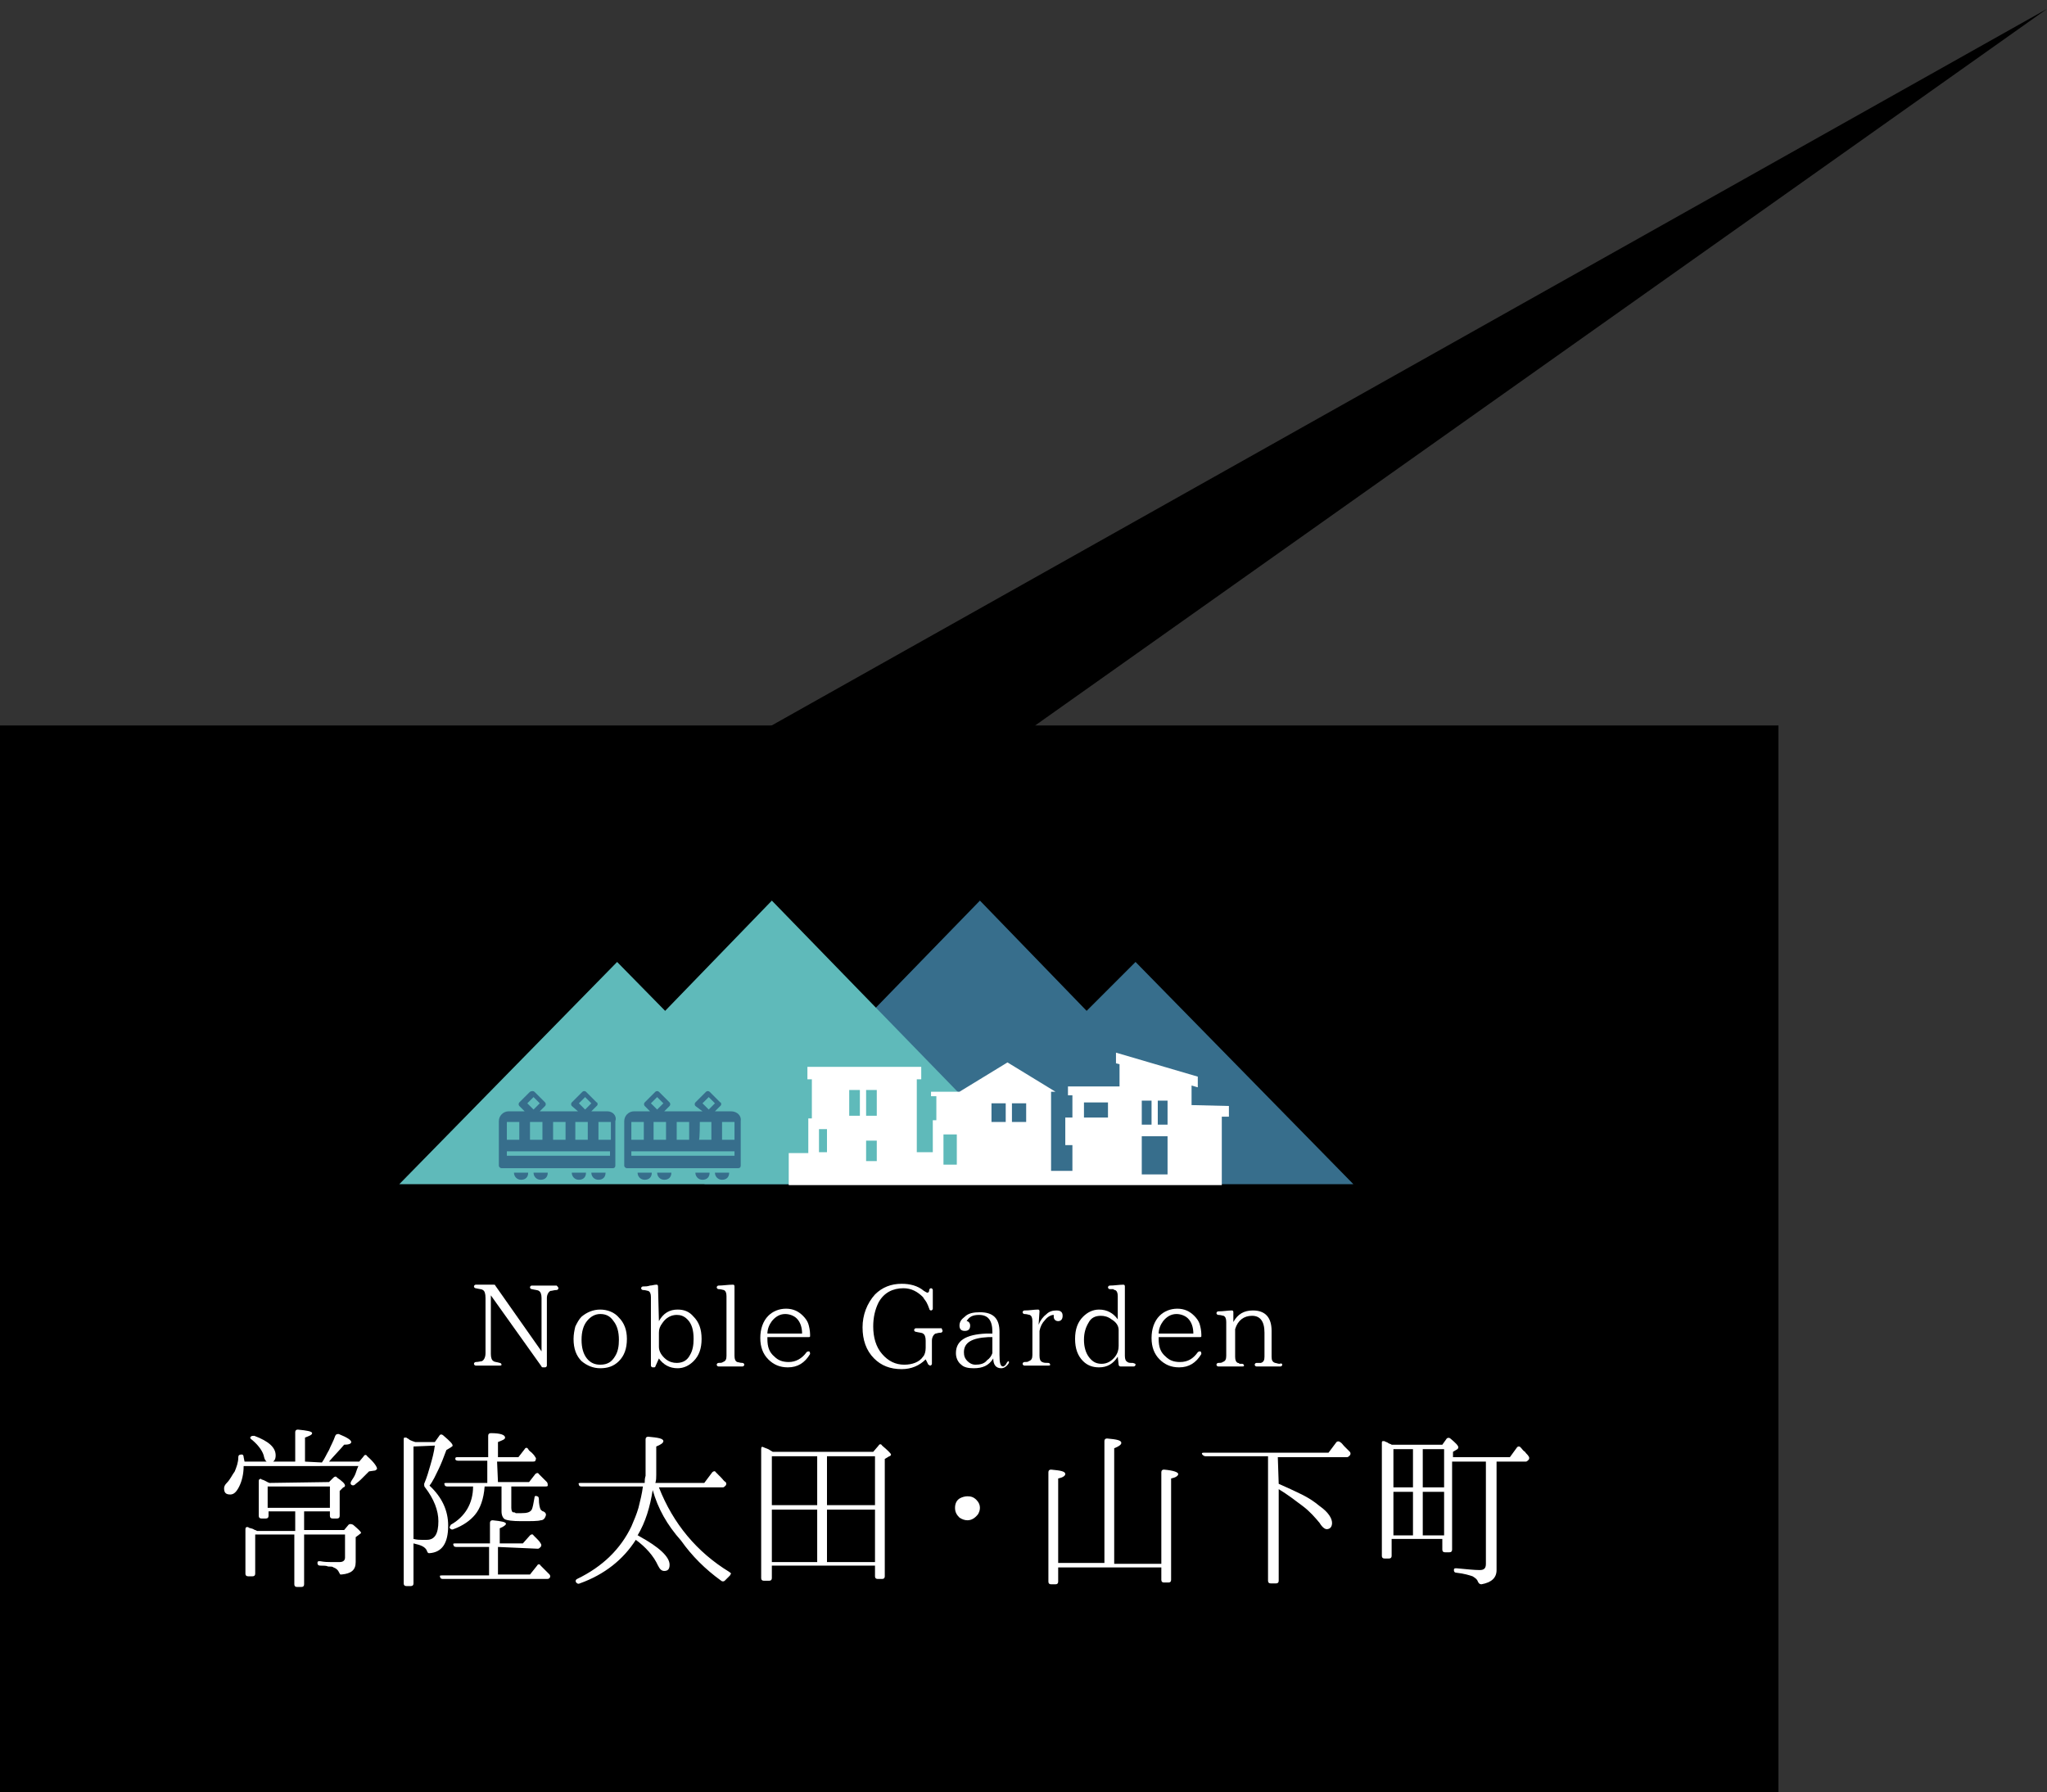
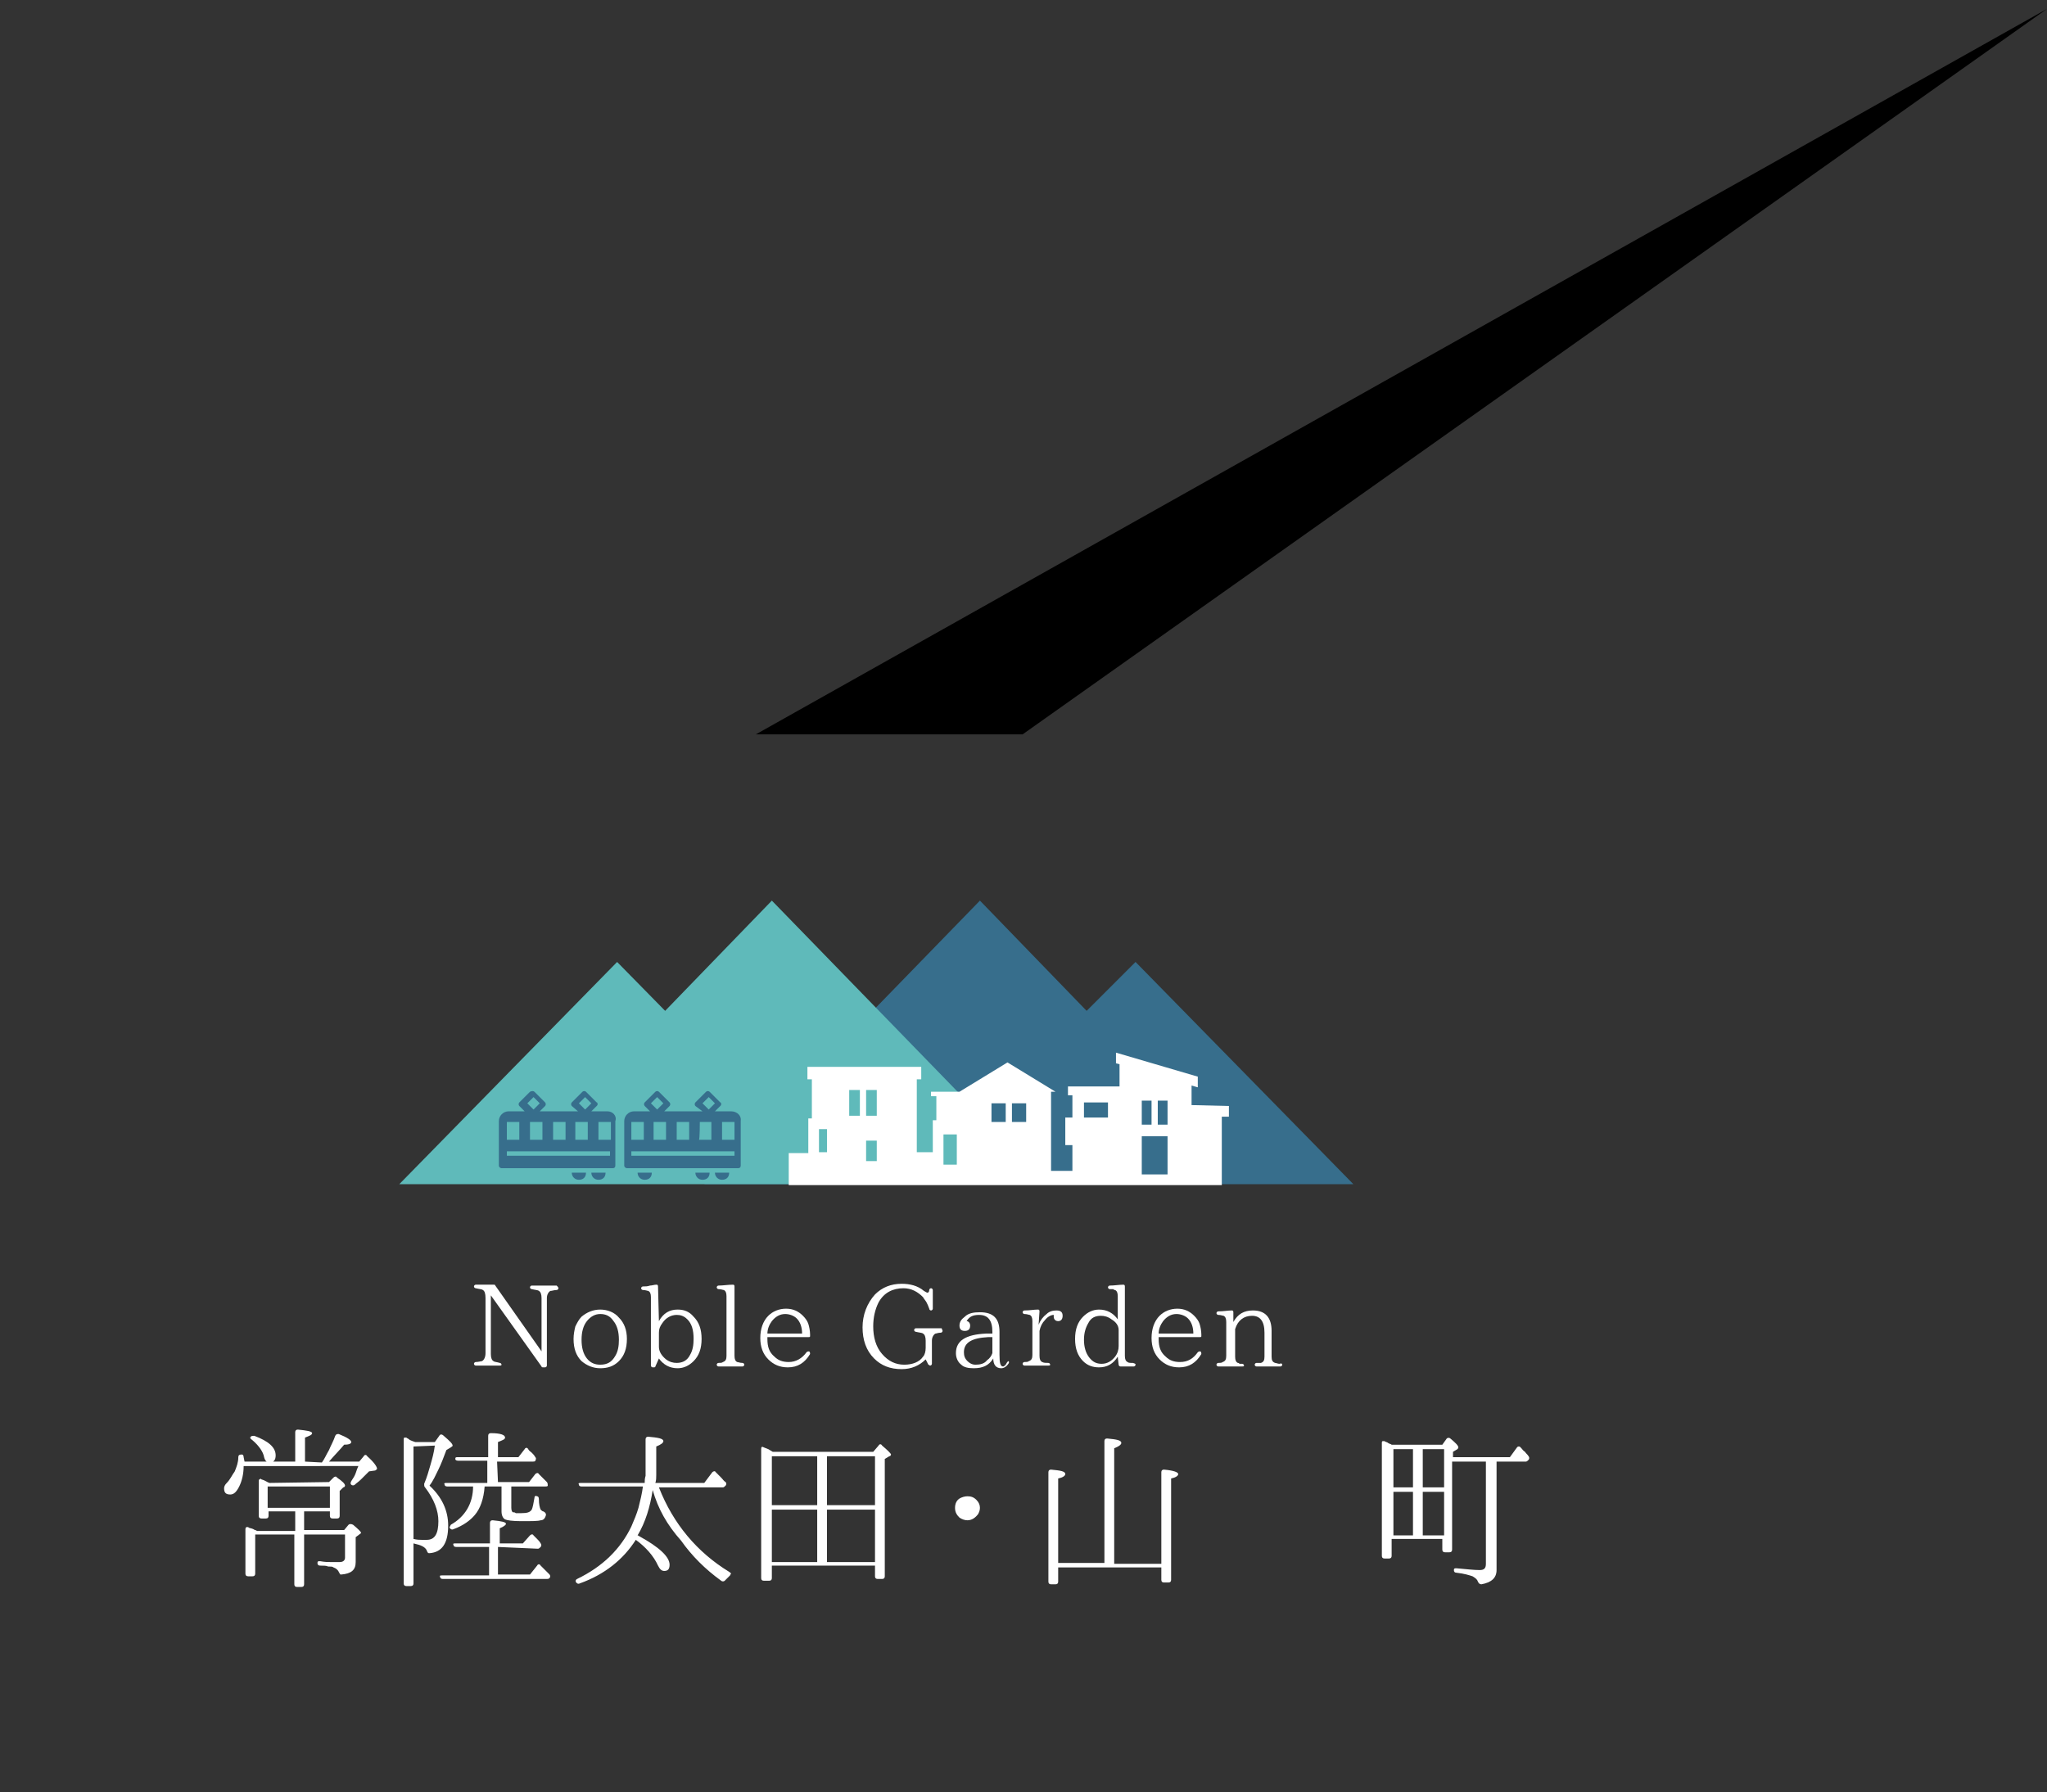
<svg xmlns="http://www.w3.org/2000/svg" version="1.1" id="_レイヤー_1" x="0px" y="0px" viewBox="0 0 230.2 201.6" style="enable-background:new 0 0 230.2 201.6;" xml:space="preserve">
  <rect x="0" y="0" width="230.2" height="201.6" fill="#333333" stroke="none" />
  <style type="text/css">
	.st0{fill:#FFFFFF;}
	.st1{fill:#376E8C;}
	.st2{fill:#5FBABA;}
</style>
-   <rect y="81.6" width="200" height="120" />
  <path class="st0" d="M36.2,164.5c0.3-0.4,0.5-0.9,0.8-1.4c0.2-0.5,0.5-1,0.7-1.6c0.1-0.2,0.2-0.2,0.4-0.2c1,0.4,1.4,0.7,1.4,0.9  c0,0.2-0.3,0.3-0.8,0.3c-0.5,0.6-1.1,1.2-1.7,1.9h3.4l0.5-0.6c0.1-0.2,0.3-0.2,0.4,0c0.8,0.7,1.1,1.2,1.1,1.4c0,0.1-0.1,0.1-0.2,0.2  l-0.7,0.1c-0.3,0.3-0.6,0.6-0.9,0.9s-0.5,0.4-0.7,0.6c-0.1,0.1-0.3,0.1-0.4,0c-0.1-0.1-0.1-0.2,0-0.4c0.2-0.3,0.4-0.6,0.5-0.9  s0.2-0.6,0.3-0.8H27.4c0,0.9-0.2,1.7-0.5,2.3c-0.3,0.6-0.6,0.9-1,0.9c-0.5,0-0.7-0.2-0.7-0.7c0-0.2,0.1-0.4,0.3-0.6  c0.4-0.4,0.6-0.9,0.9-1.3c0.2-0.5,0.4-1,0.4-1.6c0-0.2,0.1-0.3,0.4-0.3c0.1,0,0.2,0.1,0.2,0.3l0.1,0.5h5.7v-3.3  c0-0.2,0.1-0.3,0.3-0.3c1,0.1,1.6,0.2,1.6,0.4c0,0.2-0.3,0.3-0.8,0.5v2.7L36.2,164.5L36.2,164.5z M37,166.7l0.5-0.5  c0.1-0.1,0.3-0.2,0.4,0c0.6,0.4,0.9,0.7,0.9,0.9c0,0.1-0.1,0.2-0.2,0.2l-0.4,0.4v2.8c0,0.2-0.1,0.3-0.3,0.3h-0.5  c-0.2,0-0.3-0.1-0.3-0.3V170h-2.9v2.1h4.5l0.5-0.6c0.1-0.1,0.3-0.1,0.5,0c0.6,0.5,0.9,0.8,0.9,0.9c0,0.1-0.1,0.1-0.2,0.2l-0.4,0.3  v2.8c0,0.9-0.5,1.3-1.6,1.4c-0.1,0-0.2,0-0.2-0.1s-0.1-0.1-0.1-0.2c-0.1-0.2-0.3-0.4-0.6-0.5c-0.1-0.1-0.3-0.1-0.6-0.1  c-0.2-0.1-0.5-0.1-0.9-0.1c-0.2,0-0.3-0.1-0.3-0.3c0-0.2,0.1-0.2,0.3-0.2c0.5,0.1,0.9,0.1,1.2,0.1s0.7,0,1,0c0.4,0,0.6-0.2,0.6-0.5  v-2.6h-4.6v5.6c0,0.2-0.1,0.3-0.3,0.3h-0.5c-0.2,0-0.3-0.1-0.3-0.3v-5.6h-4.4v4.4c0,0.2-0.1,0.3-0.3,0.3h-0.5  c-0.2,0-0.3-0.1-0.3-0.3v-5c0-0.2,0.1-0.3,0.4-0.2l-0.1,0c0.2,0.1,0.4,0.1,0.6,0.2c0.1,0.1,0.3,0.1,0.4,0.2h4.3V170h-3v0.5  c0,0.2-0.1,0.3-0.3,0.3h-0.5c-0.2,0-0.3-0.1-0.3-0.3v-3.9c0-0.1,0-0.2,0.1-0.2c0.1-0.1,0.1-0.1,0.2,0c0.4,0.1,0.6,0.3,0.9,0.4  L37,166.7L37,166.7z M28.2,161.6c0.1-0.1,0.2-0.1,0.4-0.1c1.6,0.6,2.4,1.3,2.4,2.2c0,0.5-0.2,0.8-0.7,0.8c-0.3,0-0.5-0.2-0.6-0.6  c-0.1-0.6-0.6-1.3-1.3-1.9C28.1,161.8,28.1,161.7,28.2,161.6L28.2,161.6z M30.1,167.2v2.4h7v-2.4H30.1z" />
  <path class="st0" d="M46.7,162.2h2.2l0.5-0.7c0.1-0.2,0.3-0.2,0.5,0c0.7,0.6,1,0.9,1,1.1c0,0.1-0.1,0.1-0.2,0.2l-0.5,0.3  c-0.3,0.8-0.6,1.6-0.9,2.2s-0.6,1.3-1,1.8c1.4,1.3,2.1,2.8,2.1,4.5c0,2-0.7,3-2.1,3.1c-0.1,0-0.2,0-0.2-0.1c0,0-0.1-0.1-0.1-0.2  c-0.2-0.4-0.6-0.6-1.5-0.8v4.5c0,0.2-0.1,0.3-0.3,0.3h-0.5c-0.2,0-0.3-0.1-0.3-0.3v-16.2c0-0.1,0-0.2,0.1-0.2c0.1,0,0.2,0,0.2,0  c0.1,0.1,0.2,0.1,0.3,0.2s0.2,0.1,0.4,0.2L46.7,162.2L46.7,162.2z M46.5,162.7v10.4c0.4,0.1,0.7,0.1,0.9,0.1c0.2,0,0.5,0,0.6,0  c0.9,0,1.3-0.7,1.3-2.1c0-1.2-0.5-2.5-1.5-3.8c-0.1-0.1-0.1-0.2-0.1-0.4c0.3-0.7,0.5-1.4,0.7-2.1c0.2-0.7,0.4-1.4,0.5-2.2  L46.5,162.7L46.5,162.7z M56,174v3.1h3.6l0.8-1c0.1-0.2,0.3-0.2,0.4,0c0.4,0.4,0.7,0.7,1,1c0.1,0.1,0.1,0.3,0,0.4  c-0.1,0.1-0.2,0.1-0.3,0.1H49.8c-0.2,0-0.3-0.1-0.3-0.2c-0.1-0.2,0-0.2,0.3-0.2h5.2V174h-3.7c-0.2,0-0.3-0.1-0.3-0.2  c-0.1-0.2,0-0.2,0.3-0.2h3.8v-2.3c0-0.2,0.1-0.3,0.3-0.3c1,0.1,1.5,0.2,1.5,0.4c0,0.1-0.2,0.3-0.7,0.5v1.7h2.6l0.8-0.9  c0.1-0.1,0.3-0.2,0.4,0c0.1,0.1,0.2,0.2,0.4,0.4c0.1,0.1,0.3,0.3,0.4,0.5c0.1,0.1,0.1,0.3,0,0.4c-0.1,0.1-0.2,0.2-0.3,0.2L56,174  L56,174z M56,166.7h3.5l0.7-0.9c0.1-0.1,0.3-0.2,0.4,0l0.3,0.3c0.1,0.1,0.2,0.2,0.3,0.3c0.1,0.1,0.2,0.2,0.3,0.3  c0.1,0.1,0.1,0.3,0.1,0.4c0,0.1-0.2,0.1-0.3,0.1h-3.8v2.4c0,0.3,0.1,0.5,0.2,0.5c0.1,0,0.2,0,0.3,0.1c0.2,0,0.3,0,0.6,0  c0.7,0,1-0.1,1.2-0.4c0.1-0.2,0.2-0.7,0.3-1.3c0-0.2,0.1-0.3,0.3-0.2c0.1,0,0.2,0.1,0.2,0.3c0,0.6,0.1,1,0.2,1.2  c0.1,0.1,0.2,0.2,0.3,0.2c0.2,0.1,0.3,0.2,0.3,0.4c-0.1,0.4-0.3,0.6-0.6,0.6c-0.3,0.1-1,0.1-2.2,0.1c-1,0-1.6-0.1-1.8-0.2  c-0.2-0.1-0.4-0.4-0.4-0.9v-2.8h-1.9c-0.1,1.4-0.5,2.5-1.1,3.2c-0.5,0.6-1.3,1.2-2.4,1.6c-0.2,0.1-0.3,0-0.4-0.1  c-0.1-0.1,0-0.2,0.1-0.4c1.6-0.9,2.5-2.4,2.5-4.3h-2.9c-0.2,0-0.3-0.1-0.3-0.2c-0.1-0.2,0-0.2,0.3-0.2h4.5v-2.5h-3.3  c-0.2,0-0.3-0.1-0.3-0.2c0-0.2,0.1-0.2,0.3-0.2h3.4v-2.4c0-0.2,0.1-0.3,0.3-0.3c1.1,0,1.6,0.2,1.6,0.5c0,0.2-0.3,0.3-0.8,0.5v1.7  h2.3l0.7-0.9c0.1-0.2,0.3-0.2,0.4,0s0.3,0.3,0.4,0.4c0.1,0.1,0.3,0.3,0.4,0.5c0.1,0.1,0.1,0.2,0,0.4c0,0.1-0.2,0.1-0.3,0.1h-4  L56,166.7L56,166.7z" />
  <path class="st0" d="M73.4,167.6c-0.3,1.9-0.8,3.6-1.7,5.1c0.1,0,0.2,0.1,0.2,0.1c2.2,1.2,3.4,2.3,3.4,3.2c0,0.5-0.2,0.7-0.6,0.7  c-0.3,0-0.5-0.2-0.7-0.6c-0.5-1.1-1.4-2.1-2.5-2.9c-1.4,2.2-3.5,3.9-6.3,4.9c-0.2,0.1-0.3,0-0.4-0.1c-0.1-0.1-0.1-0.3,0.1-0.4  c2.9-1.4,4.9-3.4,6.1-5.9c0.3-0.7,0.6-1.4,0.8-2.1c0.2-0.8,0.4-1.6,0.5-2.4h-6.9c-0.2,0-0.3-0.1-0.3-0.2c-0.1-0.2,0-0.2,0.3-0.2h7.1  c0-0.2,0-0.5,0.1-0.8c0-0.3,0-0.6,0-1v-3.1c0-0.2,0.1-0.3,0.3-0.3c1.1,0.1,1.7,0.2,1.7,0.5c0,0.2-0.3,0.4-0.8,0.6v2.3  c0,0.3,0,0.6,0,0.9c0,0.3,0,0.6-0.1,0.9h5.5l0.9-1.2c0.1-0.1,0.3-0.2,0.4,0c0.2,0.2,0.4,0.4,0.6,0.6s0.3,0.4,0.5,0.5  c0.1,0.1,0.1,0.3,0,0.4c-0.1,0.1-0.2,0.2-0.3,0.2h-7.2c1.6,4.1,4.3,7.3,7.9,9.5c0.1,0.1,0.2,0.1,0.2,0.2s-0.1,0.1-0.1,0.2  c-0.1,0.1-0.2,0.2-0.3,0.3s-0.2,0.2-0.3,0.3c-0.1,0.1-0.3,0.1-0.4,0c-1.8-1.3-3.3-2.8-4.5-4.5C75,171.5,74,169.7,73.4,167.6  L73.4,167.6z" />
  <path class="st0" d="M98.2,163.3l0.6-0.7c0.1-0.2,0.3-0.2,0.4,0c0.6,0.5,1,0.9,1,1c0,0.1-0.1,0.2-0.2,0.2l-0.5,0.3v13.2  c0,0.2-0.1,0.3-0.3,0.3h-0.5c-0.2,0-0.3-0.1-0.3-0.3v-1.2H86.8v1.4c0,0.2-0.1,0.3-0.3,0.3h-0.6c-0.2,0-0.3-0.1-0.3-0.3v-14.5  c0-0.3,0.1-0.3,0.3-0.2c0.2,0.1,0.3,0.1,0.5,0.2s0.3,0.2,0.5,0.3H98.2L98.2,163.3z M86.8,163.8v5.5h5.1v-5.5H86.8z M91.9,169.8h-5.1  v5.9h5.1V169.8z M98.4,169.3v-5.5H93v5.5H98.4z M98.4,175.7v-5.9H93v5.9H98.4z" />
  <path class="st0" d="M108.8,168.3c0.4,0,0.7,0.1,1,0.4c0.3,0.3,0.4,0.6,0.4,0.9c0,0.3-0.1,0.5-0.2,0.7c-0.3,0.4-0.7,0.7-1.2,0.7  c-0.3,0-0.6-0.1-0.9-0.3c-0.3-0.3-0.5-0.6-0.5-1.1c0-0.5,0.2-0.9,0.6-1.1C108.2,168.4,108.5,168.3,108.8,168.3L108.8,168.3z" />
  <path class="st0" d="M119,175.8h5.2v-13.7c0-0.2,0.1-0.3,0.3-0.3c1.1,0.1,1.6,0.2,1.6,0.5c0,0.2-0.3,0.4-0.8,0.6v13h5.3v-10.3  c0-0.2,0.1-0.3,0.3-0.3c1.1,0.1,1.6,0.3,1.6,0.5c0,0.2-0.3,0.4-0.8,0.5v11.4c0,0.2-0.1,0.3-0.3,0.3h-0.5c-0.2,0-0.3-0.1-0.3-0.3  v-1.4H119v1.6c0,0.2-0.1,0.3-0.3,0.3h-0.5c-0.2,0-0.3-0.1-0.3-0.3v-12.3c0-0.2,0.1-0.3,0.3-0.3c1.1,0.1,1.6,0.2,1.6,0.5  c0,0.2-0.3,0.4-0.8,0.5L119,175.8L119,175.8z" />
-   <path class="st0" d="M143.8,166.9c0.9,0.4,1.8,0.8,2.6,1.2c0.8,0.4,1.4,0.8,2,1.3c1,0.7,1.4,1.4,1.4,1.9c0,0.4-0.2,0.7-0.6,0.7  c-0.2,0-0.5-0.2-0.8-0.7c-0.5-0.6-1.1-1.3-1.9-1.9c-0.8-0.6-1.7-1.3-2.7-1.9v10.3c0,0.2-0.1,0.3-0.3,0.3h-0.6  c-0.2,0-0.3-0.1-0.3-0.3v-14h-7c-0.2,0-0.3-0.1-0.4-0.2c-0.1-0.2,0-0.2,0.3-0.2h13.9l0.9-1.2c0.1-0.1,0.3-0.1,0.4,0  c0.2,0.1,0.3,0.3,0.5,0.5c0.2,0.2,0.4,0.4,0.6,0.6c0.1,0.1,0.1,0.3,0,0.4c-0.1,0.1-0.2,0.2-0.3,0.2h-7.8L143.8,166.9L143.8,166.9z" />
  <path class="st0" d="M162.2,162.5l0.5-0.7c0.1-0.1,0.3-0.1,0.4,0c0.6,0.5,0.9,0.8,0.9,1c0,0.1-0.1,0.2-0.1,0.2l-0.5,0.3v0.6h6.4  l0.8-1.1c0.1-0.1,0.1-0.1,0.2-0.1c0.1,0,0.1,0,0.2,0.1c0.2,0.2,0.3,0.4,0.5,0.5c0.1,0.2,0.3,0.3,0.4,0.5c0.1,0.1,0.1,0.3,0,0.4  c-0.1,0.1-0.2,0.2-0.3,0.2h-3.3v12.2c0,0.9-0.6,1.4-1.7,1.6c-0.2,0-0.3-0.1-0.4-0.3c-0.1-0.3-0.3-0.4-0.6-0.6  c-0.3-0.1-0.9-0.3-1.8-0.4c-0.2,0-0.3-0.1-0.3-0.3c0-0.2,0.1-0.2,0.3-0.2c1.1,0.1,2,0.2,2.6,0.2c0.5,0,0.7-0.2,0.7-0.7v-11.5h-3.8  v9.9c0,0.2-0.1,0.3-0.3,0.3h-0.5c-0.2,0-0.3-0.1-0.3-0.3v-1.2h-5.7v1.9c0,0.2-0.1,0.3-0.3,0.3h-0.5c-0.2,0-0.3-0.1-0.3-0.3v-12.7  c0-0.1,0-0.2,0.1-0.2s0.1,0,0.2,0c0.1,0.1,0.3,0.1,0.4,0.2s0.3,0.1,0.4,0.2L162.2,162.5L162.2,162.5z M156.7,163v4.3h2.2V163H156.7z   M158.9,167.8h-2.2v4.9h2.2V167.8z M162.4,167.3V163H160v4.3H162.4z M162.4,172.7v-4.9H160v4.9H162.4z" />
  <path class="st0" d="M62.8,144.9c0,0.1-0.1,0.2-0.2,0.2c-0.3,0-0.5,0.1-0.7,0.1c-0.2,0.1-0.4,0.4-0.4,0.8v7.6c0,0.1-0.1,0.2-0.2,0.2  h-0.2c-0.1,0-0.2,0-0.2-0.1l-5.7-8h0v6.6c0,0.4,0.1,0.7,0.3,0.8c0.1,0.1,0.4,0.1,0.7,0.2c0.1,0,0.2,0.1,0.2,0.2  c0,0.1-0.1,0.1-0.2,0.1h-2.7c-0.1,0-0.2-0.1-0.2-0.2c0-0.1,0.1-0.2,0.2-0.2c0.3,0,0.6-0.1,0.7-0.1c0.2-0.1,0.4-0.4,0.4-0.9v-6.2  c0-0.5-0.1-0.8-0.3-0.9c-0.1-0.1-0.4-0.1-0.8-0.2c-0.1,0-0.2-0.1-0.2-0.2c0-0.1,0.1-0.2,0.2-0.2h2c0.1,0,0.2,0,0.2,0.1l5.2,7.4h0  V146c0-0.4-0.1-0.7-0.3-0.8c-0.1-0.1-0.4-0.1-0.8-0.2c-0.1,0-0.2-0.1-0.2-0.2c0-0.1,0.1-0.2,0.2-0.2h2.8  C62.7,144.7,62.8,144.8,62.8,144.9L62.8,144.9z" />
  <path class="st0" d="M67.5,147.3c0.8,0,1.6,0.3,2.1,0.9c0.6,0.6,0.9,1.4,0.9,2.4c0,1.1-0.3,1.9-0.9,2.5c-0.6,0.6-1.3,0.8-2.1,0.8  s-1.5-0.3-2.1-0.8c-0.6-0.6-0.9-1.4-0.9-2.5c0-0.5,0.1-1,0.2-1.4c0.2-0.4,0.4-0.8,0.7-1.1C66,147.6,66.7,147.3,67.5,147.3  L67.5,147.3z M67.5,147.8c-0.6,0-1.1,0.3-1.5,0.8c-0.4,0.5-0.6,1.2-0.6,2.1c0,0.9,0.2,1.6,0.6,2.1c0.4,0.5,0.9,0.7,1.5,0.7  c0.8,0,1.3-0.3,1.7-1c0.3-0.5,0.4-1.1,0.4-1.8c0-0.9-0.2-1.6-0.6-2.1C68.6,148,68.1,147.8,67.5,147.8L67.5,147.8z" />
  <path class="st0" d="M74.1,148.6c0.5-0.9,1.2-1.3,2.1-1.3c0.7,0,1.3,0.2,1.8,0.8c0.6,0.6,0.9,1.4,0.9,2.5s-0.3,1.9-0.9,2.5  c-0.5,0.5-1.1,0.8-1.8,0.8c-0.9,0-1.6-0.4-2.1-1.1l-0.4,0.9c0,0.1-0.1,0.1-0.2,0.1h-0.1c-0.1,0-0.2-0.1-0.2-0.2v-7.7  c0-0.4-0.1-0.6-0.3-0.7c-0.1,0-0.3-0.1-0.6-0.1c-0.1,0-0.2-0.1-0.2-0.2c0-0.1,0.1-0.2,0.2-0.2c0.3,0,0.5,0,0.8-0.1  c0.2,0,0.5-0.1,0.7-0.1c0.1,0,0.2,0,0.2,0.2L74.1,148.6L74.1,148.6z M74.1,151.5c0,0.5,0.3,1,0.8,1.4c0.4,0.3,0.8,0.4,1.2,0.4  c0.7,0,1.2-0.3,1.5-0.9c0.3-0.5,0.4-1.1,0.4-1.8c0-1-0.2-1.7-0.7-2.2c-0.4-0.4-0.8-0.5-1.2-0.5c-0.6,0-1.2,0.3-1.6,0.9  c-0.3,0.4-0.4,0.7-0.4,1.1V151.5L74.1,151.5z" />
  <path class="st0" d="M83.7,153.5c0,0.1-0.1,0.2-0.2,0.2h-2.7c-0.1,0-0.2-0.1-0.2-0.2c0-0.1,0.1-0.2,0.2-0.2c0.2,0,0.4,0,0.5-0.1  c0.3-0.1,0.4-0.3,0.4-0.7v-6.7c0-0.4-0.1-0.6-0.3-0.7c-0.1,0-0.3-0.1-0.6-0.1c-0.1,0-0.2-0.1-0.2-0.2c0-0.1,0.1-0.2,0.2-0.2  c0.5,0,1.1-0.1,1.6-0.1c0.1,0,0.2,0,0.2,0.2v7.8c0,0.4,0.1,0.6,0.3,0.7c0.1,0,0.3,0.1,0.6,0.1C83.6,153.3,83.7,153.4,83.7,153.5  L83.7,153.5z" />
  <path class="st0" d="M91.1,150.3c0,0.1-0.1,0.1-0.2,0.1h-4.6v0.2c0,0.9,0.2,1.5,0.8,2c0.4,0.4,0.9,0.6,1.6,0.6c0.8,0,1.5-0.4,2-1.1  c0.1-0.1,0.2-0.1,0.3-0.1l0,0c0.1,0.1,0.1,0.2,0.1,0.3c-0.6,1-1.4,1.5-2.5,1.5c-0.9,0-1.6-0.3-2.2-0.9c-0.6-0.6-0.9-1.4-0.9-2.4  s0.3-1.9,0.9-2.5c0.5-0.5,1.2-0.8,2-0.8s1.4,0.3,1.9,0.8c0.3,0.3,0.5,0.6,0.6,0.9s0.2,0.8,0.2,1.2L91.1,150.3L91.1,150.3z M90.2,150  c0-0.7-0.2-1.3-0.6-1.7c-0.3-0.3-0.8-0.5-1.3-0.5c-0.6,0-1.1,0.3-1.5,0.8c-0.3,0.4-0.5,0.9-0.5,1.4L90.2,150L90.2,150z" />
  <path class="st0" d="M106,149.7c0,0.1-0.1,0.2-0.2,0.2c-0.3,0-0.5,0.1-0.6,0.1c-0.2,0.1-0.4,0.4-0.4,0.8v2.6c0,0.1-0.1,0.2-0.2,0.2  c-0.1,0-0.1-0.1-0.2-0.1l-0.3-0.6c-0.7,0.7-1.6,1.1-2.7,1.1c-1.3,0-2.3-0.4-3.1-1.2c-0.9-0.9-1.3-2.1-1.3-3.5s0.5-2.7,1.4-3.7  c0.8-0.8,1.8-1.2,3-1.2c0.9,0,1.8,0.2,2.5,0.8c0.2,0.1,0.3,0.2,0.4,0.2c0.1,0,0.2-0.1,0.2-0.3c0-0.1,0.1-0.2,0.2-0.2  c0.1,0,0.2,0.1,0.2,0.2v2.1c0,0.1-0.1,0.2-0.2,0.2c-0.1,0-0.2-0.1-0.2-0.2c-0.1-0.3-0.2-0.5-0.3-0.7c-0.1-0.2-0.3-0.4-0.4-0.6  c-0.6-0.6-1.3-1-2.2-1c-1.2,0-2.2,0.5-2.8,1.6c-0.4,0.8-0.6,1.7-0.6,2.7c0,1.2,0.3,2.3,1,3.1c0.7,0.8,1.5,1.2,2.5,1.2  c0.9,0,1.7-0.3,2.1-0.9c0.2-0.2,0.3-0.6,0.3-1v-0.8c0-0.4-0.1-0.7-0.3-0.8c-0.1-0.1-0.4-0.1-0.8-0.2c-0.1,0-0.2-0.1-0.2-0.2  c0-0.1,0.1-0.2,0.2-0.2h2.9C105.9,149.5,106,149.6,106,149.7L106,149.7z" />
  <path class="st0" d="M113.4,153.1c0.1,0.1,0.1,0.1,0,0.3c-0.2,0.3-0.5,0.5-0.8,0.5c-0.6,0-0.9-0.4-0.9-1.1c-0.5,0.8-1.2,1.1-2.2,1.1  c-0.6,0-1.1-0.1-1.4-0.4c-0.4-0.3-0.6-0.8-0.6-1.3c0-1.4,1.1-2.1,3.4-2.2l0.7,0v-0.2c0-1.3-0.5-1.9-1.5-1.9c-0.7,0-1.1,0.2-1.4,0.7  c0.2,0,0.4,0.2,0.4,0.5c0,0.4-0.2,0.6-0.6,0.6c-0.4,0-0.6-0.2-0.6-0.6c0-0.4,0.2-0.7,0.6-1c0.4-0.4,1-0.5,1.7-0.5  c1.5,0,2.2,0.7,2.2,2.2v2.6c0,0.9,0.1,1.3,0.4,1.3c0.1,0,0.2-0.1,0.3-0.2C113.3,153.1,113.4,153.1,113.4,153.1L113.4,153.1z   M111.6,150.4l-0.5,0c-1.8,0.1-2.7,0.6-2.7,1.7c0,0.4,0.1,0.7,0.4,1c0.2,0.2,0.5,0.4,0.9,0.4c0.5,0,1-0.1,1.3-0.5  c0.3-0.2,0.5-0.5,0.6-0.8V150.4L111.6,150.4z" />
  <path class="st0" d="M116.8,149c0.2-0.5,0.5-0.9,0.9-1.2c0.3-0.3,0.7-0.4,1.1-0.4c0.5,0,0.7,0.2,0.7,0.6c0,0.4-0.2,0.6-0.5,0.6  s-0.5-0.2-0.5-0.5V148c0,0,0-0.1,0-0.1c-0.3,0-0.7,0.2-1,0.6c-0.3,0.3-0.5,0.7-0.6,1.2v2.8c0,0.4,0.1,0.6,0.3,0.7  c0.2,0.1,0.4,0.1,0.7,0.1c0.1,0,0.2,0.1,0.2,0.2c0,0.1-0.1,0.1-0.2,0.1h-2.7c-0.1,0-0.2-0.1-0.2-0.2c0-0.1,0.1-0.2,0.2-0.2  c0.2,0,0.4,0,0.5-0.1c0.3-0.1,0.4-0.3,0.4-0.7v-3.8c0-0.4-0.1-0.6-0.3-0.7c-0.1,0-0.3-0.1-0.6-0.1c-0.1,0-0.2-0.1-0.2-0.2  c0-0.1,0.1-0.2,0.2-0.2c0.6,0,1.1-0.1,1.5-0.1c0.1,0,0.2,0,0.2,0.2L116.8,149L116.8,149z" />
  <path class="st0" d="M127.7,153.5c0,0.1-0.1,0.2-0.2,0.2H126c-0.1,0-0.2-0.1-0.2-0.2l-0.1-0.9c-0.5,0.8-1.2,1.2-2.1,1.2  c-0.7,0-1.3-0.2-1.8-0.7c-0.6-0.6-0.9-1.4-0.9-2.5s0.3-1.9,0.9-2.5c0.5-0.5,1.1-0.8,1.8-0.8c0.9,0,1.6,0.4,2.1,1.1v-2.6  c0-0.4-0.1-0.6-0.3-0.7c-0.1,0-0.1,0-0.2-0.1c-0.1,0-0.2,0-0.4,0c-0.1,0-0.2-0.1-0.2-0.2c0-0.1,0.1-0.2,0.2-0.2  c0.5,0,1.1-0.1,1.5-0.1c0.1,0,0.2,0,0.2,0.2v7.8c0,0.4,0.1,0.6,0.3,0.7c0.1,0.1,0.3,0.1,0.6,0.1  C127.7,153.4,127.7,153.4,127.7,153.5L127.7,153.5z M125.8,149.6c0-0.5-0.3-0.9-0.8-1.2c-0.4-0.3-0.8-0.4-1.2-0.4  c-0.6,0-1.1,0.2-1.4,0.8c-0.3,0.5-0.5,1.1-0.5,1.9c0,0.8,0.2,1.5,0.6,2c0.4,0.5,0.8,0.7,1.4,0.7c0.6,0,1.1-0.3,1.5-0.8  c0.3-0.4,0.4-0.8,0.4-1.2L125.8,149.6L125.8,149.6z" />
  <path class="st0" d="M135.1,150.3c0,0.1-0.1,0.1-0.2,0.1h-4.6v0.2c0,0.9,0.2,1.5,0.8,2c0.4,0.4,0.9,0.6,1.6,0.6c0.9,0,1.5-0.4,2-1.1  c0.1-0.1,0.2-0.1,0.3-0.1l0,0c0.1,0.1,0.1,0.2,0.1,0.3c-0.6,1-1.4,1.5-2.5,1.5c-0.9,0-1.6-0.3-2.2-0.9s-0.9-1.4-0.9-2.4  s0.3-1.9,0.9-2.5c0.5-0.5,1.2-0.8,2-0.8s1.4,0.3,1.9,0.8c0.3,0.3,0.5,0.6,0.6,0.9s0.2,0.8,0.2,1.2L135.1,150.3L135.1,150.3z   M134.2,150c0-0.7-0.2-1.3-0.6-1.7c-0.3-0.3-0.8-0.5-1.3-0.5c-0.6,0-1.1,0.3-1.5,0.8c-0.3,0.4-0.5,0.9-0.5,1.4L134.2,150L134.2,150z  " />
  <path class="st0" d="M144.2,153.5c0,0.1-0.1,0.2-0.2,0.2h-2.7c-0.1,0-0.2-0.1-0.2-0.2c0-0.1,0.1-0.2,0.2-0.2c0.1,0,0.2,0,0.3,0  c0.1,0,0.2,0,0.2,0c0.3-0.1,0.4-0.3,0.4-0.7v-2.7c0-1.3-0.5-1.9-1.4-1.9s-1.6,0.5-1.9,1.5v3.1c0,0.4,0.1,0.6,0.3,0.7  c0.1,0,0.1,0,0.2,0.1c0.1,0,0.2,0,0.3,0c0.1,0,0.2,0.1,0.2,0.2c0,0.1-0.1,0.1-0.2,0.1h-2.7c-0.1,0-0.2-0.1-0.2-0.2  c0-0.1,0.1-0.2,0.2-0.2c0.2,0,0.4,0,0.5-0.1c0.3-0.1,0.4-0.3,0.4-0.7v-3.8c0-0.4-0.1-0.6-0.3-0.7c-0.1,0-0.3-0.1-0.6-0.1  c-0.1,0-0.2-0.1-0.2-0.2c0-0.1,0.1-0.2,0.2-0.2c0.6,0,1.1-0.1,1.5-0.1c0.1,0,0.2,0,0.2,0.2v1.1c0.5-0.9,1.2-1.3,2.2-1.3  c1.4,0,2.1,0.8,2.1,2.3v2.9c0,0.4,0.1,0.6,0.4,0.7c0.1,0,0.3,0.1,0.5,0.1C144.1,153.3,144.2,153.4,144.2,153.5L144.2,153.5z" />
  <polygon class="st1" points="152.2,133.2 127.7,108.2 122.2,113.7 110.2,101.3 79.2,133.2 103.1,133.2 103.1,133.2 " />
  <polygon class="st2" points="86.8,101.3 74.8,113.7 69.4,108.2 44.9,133.2 55.9,133.2 93.9,133.2 117.8,133.2 " />
  <path class="st0" d="M134,124.3v-2.2l0.7,0.2v-1.2l-9.2-2.7v1.2l0.4,0.1v2.5h-5.8v1h0.5v2.5h-0.8v3.1h0.8v2.9h-2.4v-8.9h0.5  l-5.4-3.3l-5.4,3.3h-3.2v0.5h0.6v2.7h-0.4v3.6h-1.8v-8.2h0.5v-1.4H90.8v1.4h0.5v4.4h-0.4v3.9h-2.2v3.6h48.7v-7.7h0.8v-1.2L134,124.3  L134,124.3z M93,129.6h-0.9V127H93V129.6z M96.7,125.5h-1.2v-2.9h1.2V125.5z M98.6,130.6h-1.2v-2.3h1.2V130.6z M98.6,125.5h-1.2  v-2.9h1.2V125.5z M107.6,131h-1.5v-3.4h1.5V131z M113.1,126.2h-1.6v-2.1h1.6V126.2z M115.4,126.2h-1.6v-2.1h1.6V126.2z M124.6,125.7  h-2.7V124h2.7V125.7z M128.4,123.8h1.1v2.7h-1.1V123.8z M131.3,132.1h-2.9v-4.3h2.9V132.1z M131.3,126.5h-1.1v-2.7h1.1V126.5z" />
  <path class="st1" d="M71.7,131.9c0,0.4,0.3,0.8,0.8,0.8s0.8-0.3,0.8-0.8H71.7L71.7,131.9z" />
-   <path class="st1" d="M73.9,131.9c0,0.4,0.3,0.8,0.8,0.8s0.8-0.3,0.8-0.8H73.9L73.9,131.9z" />
  <path class="st1" d="M78.2,131.9c0,0.4,0.3,0.8,0.8,0.8s0.8-0.3,0.8-0.8H78.2L78.2,131.9z" />
  <path class="st1" d="M80.4,131.9c0,0.4,0.3,0.8,0.8,0.8s0.8-0.3,0.8-0.8H80.4L80.4,131.9z" />
  <path class="st1" d="M82.2,125h-1.8l0.6-0.6c0.1-0.1,0.1-0.1,0.1-0.2s0-0.2-0.1-0.2l-1.2-1.2c-0.1-0.1-0.3-0.1-0.4,0l-1.2,1.2  c-0.1,0.1-0.1,0.3,0,0.4L79,125h-4.3l0.6-0.6c0.1-0.1,0.1-0.3,0-0.4l-1.2-1.2c-0.1-0.1-0.3-0.1-0.4,0l-1.2,1.2  c-0.1,0.1-0.1,0.3,0,0.4l0.6,0.6h-1.8c-0.6,0-1.1,0.5-1.1,1.1v5c0,0.2,0.2,0.3,0.3,0.3h12.5c0.2,0,0.3-0.1,0.3-0.3v-5  C83.4,125.5,82.9,125,82.2,125L82.2,125z M79.7,123.4l0.7,0.7l-0.7,0.7l-0.7-0.7L79.7,123.4z M73.9,123.4l0.7,0.7l-0.7,0.7l-0.7-0.7  L73.9,123.4z M78.7,126.2H80v2h-1.4C78.7,128.2,78.7,126.2,78.7,126.2z M76.1,126.2h1.4v2h-1.4C76.1,128.2,76.1,126.2,76.1,126.2z   M74.9,126.2v2h-1.4v-2C73.5,126.2,74.9,126.2,74.9,126.2z M71,126.2h1.4v2H71C71,128.2,71,126.2,71,126.2z M82.6,130H71v-0.5h11.6  V130z M82.6,128.2h-1.4v-2h1.4V128.2z" />
-   <path class="st1" d="M57.8,131.9c0,0.4,0.3,0.8,0.8,0.8s0.8-0.3,0.8-0.8H57.8L57.8,131.9z" />
-   <path class="st1" d="M60,131.9c0,0.4,0.3,0.8,0.8,0.8s0.8-0.3,0.8-0.8H60L60,131.9z" />
  <path class="st1" d="M64.3,131.9c0,0.4,0.3,0.8,0.8,0.8s0.8-0.3,0.8-0.8H64.3L64.3,131.9z" />
  <path class="st1" d="M66.5,131.9c0,0.4,0.3,0.8,0.8,0.8s0.8-0.3,0.8-0.8H66.5L66.5,131.9z" />
  <path class="st1" d="M68.3,125h-1.8l0.6-0.6c0.1-0.1,0.1-0.1,0.1-0.2s0-0.2-0.1-0.2l-1.2-1.2c-0.1-0.1-0.3-0.1-0.4,0l-1.2,1.2  c-0.1,0.1-0.1,0.3,0,0.4L65,125h-4.3l0.6-0.6c0.1-0.1,0.1-0.3,0-0.4l-1.2-1.2c-0.1-0.1-0.3-0.1-0.5,0l-1.2,1.2  c-0.1,0.1-0.1,0.3,0,0.4l0.6,0.6h-1.8c-0.6,0-1.1,0.5-1.1,1.1v5c0,0.2,0.2,0.3,0.3,0.3h12.5c0.2,0,0.3-0.1,0.3-0.3v-5  C69.4,125.5,68.9,125,68.3,125L68.3,125z M65.8,123.4l0.7,0.7l-0.7,0.7l-0.7-0.7L65.8,123.4z M60,123.4l0.7,0.7l-0.7,0.7l-0.7-0.7  L60,123.4z M64.7,126.2h1.4v2h-1.4C64.7,128.2,64.7,126.2,64.7,126.2z M62.2,126.2h1.4v2h-1.4C62.2,128.2,62.2,126.2,62.2,126.2z   M61,126.2v2h-1.4v-2C59.6,126.2,61,126.2,61,126.2z M57,126.2h1.4v2H57C57,128.2,57,126.2,57,126.2z M68.7,130H57v-0.5h11.6V130z   M68.7,128.2h-1.4v-2h1.4V128.2z" />
  <polygon points="85,82.6 230.2,1 115,82.6 " />
</svg>